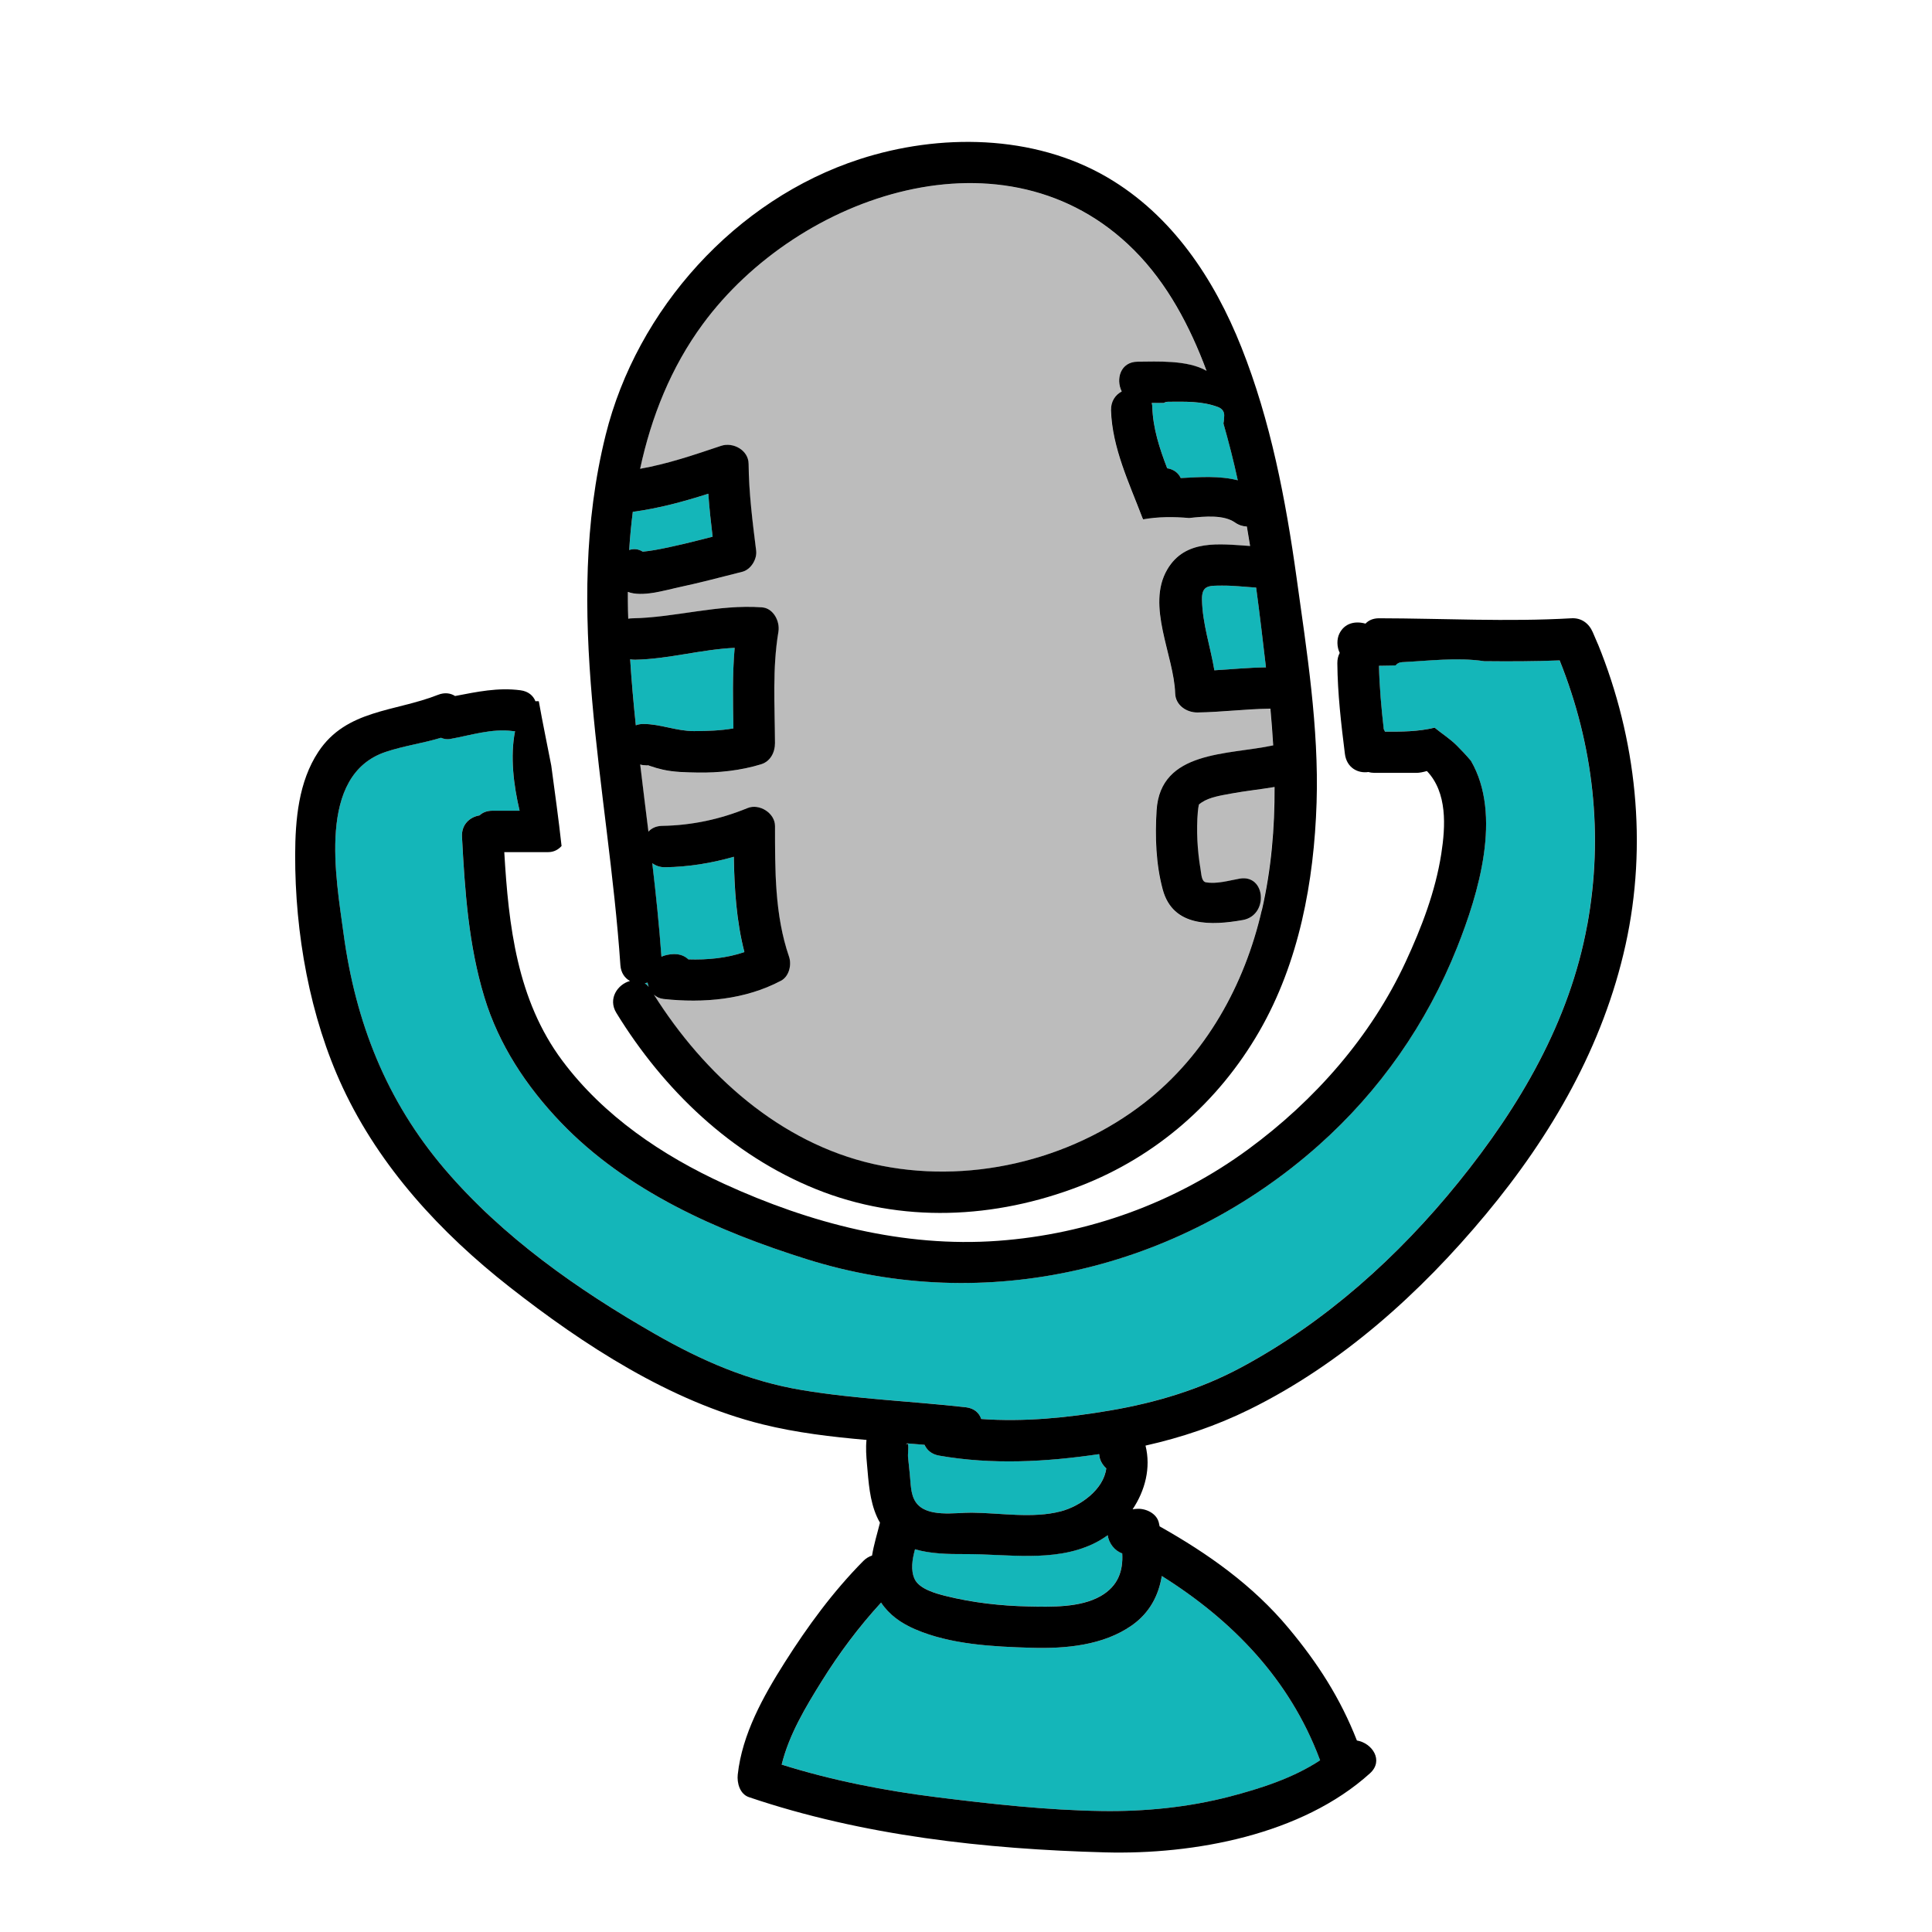
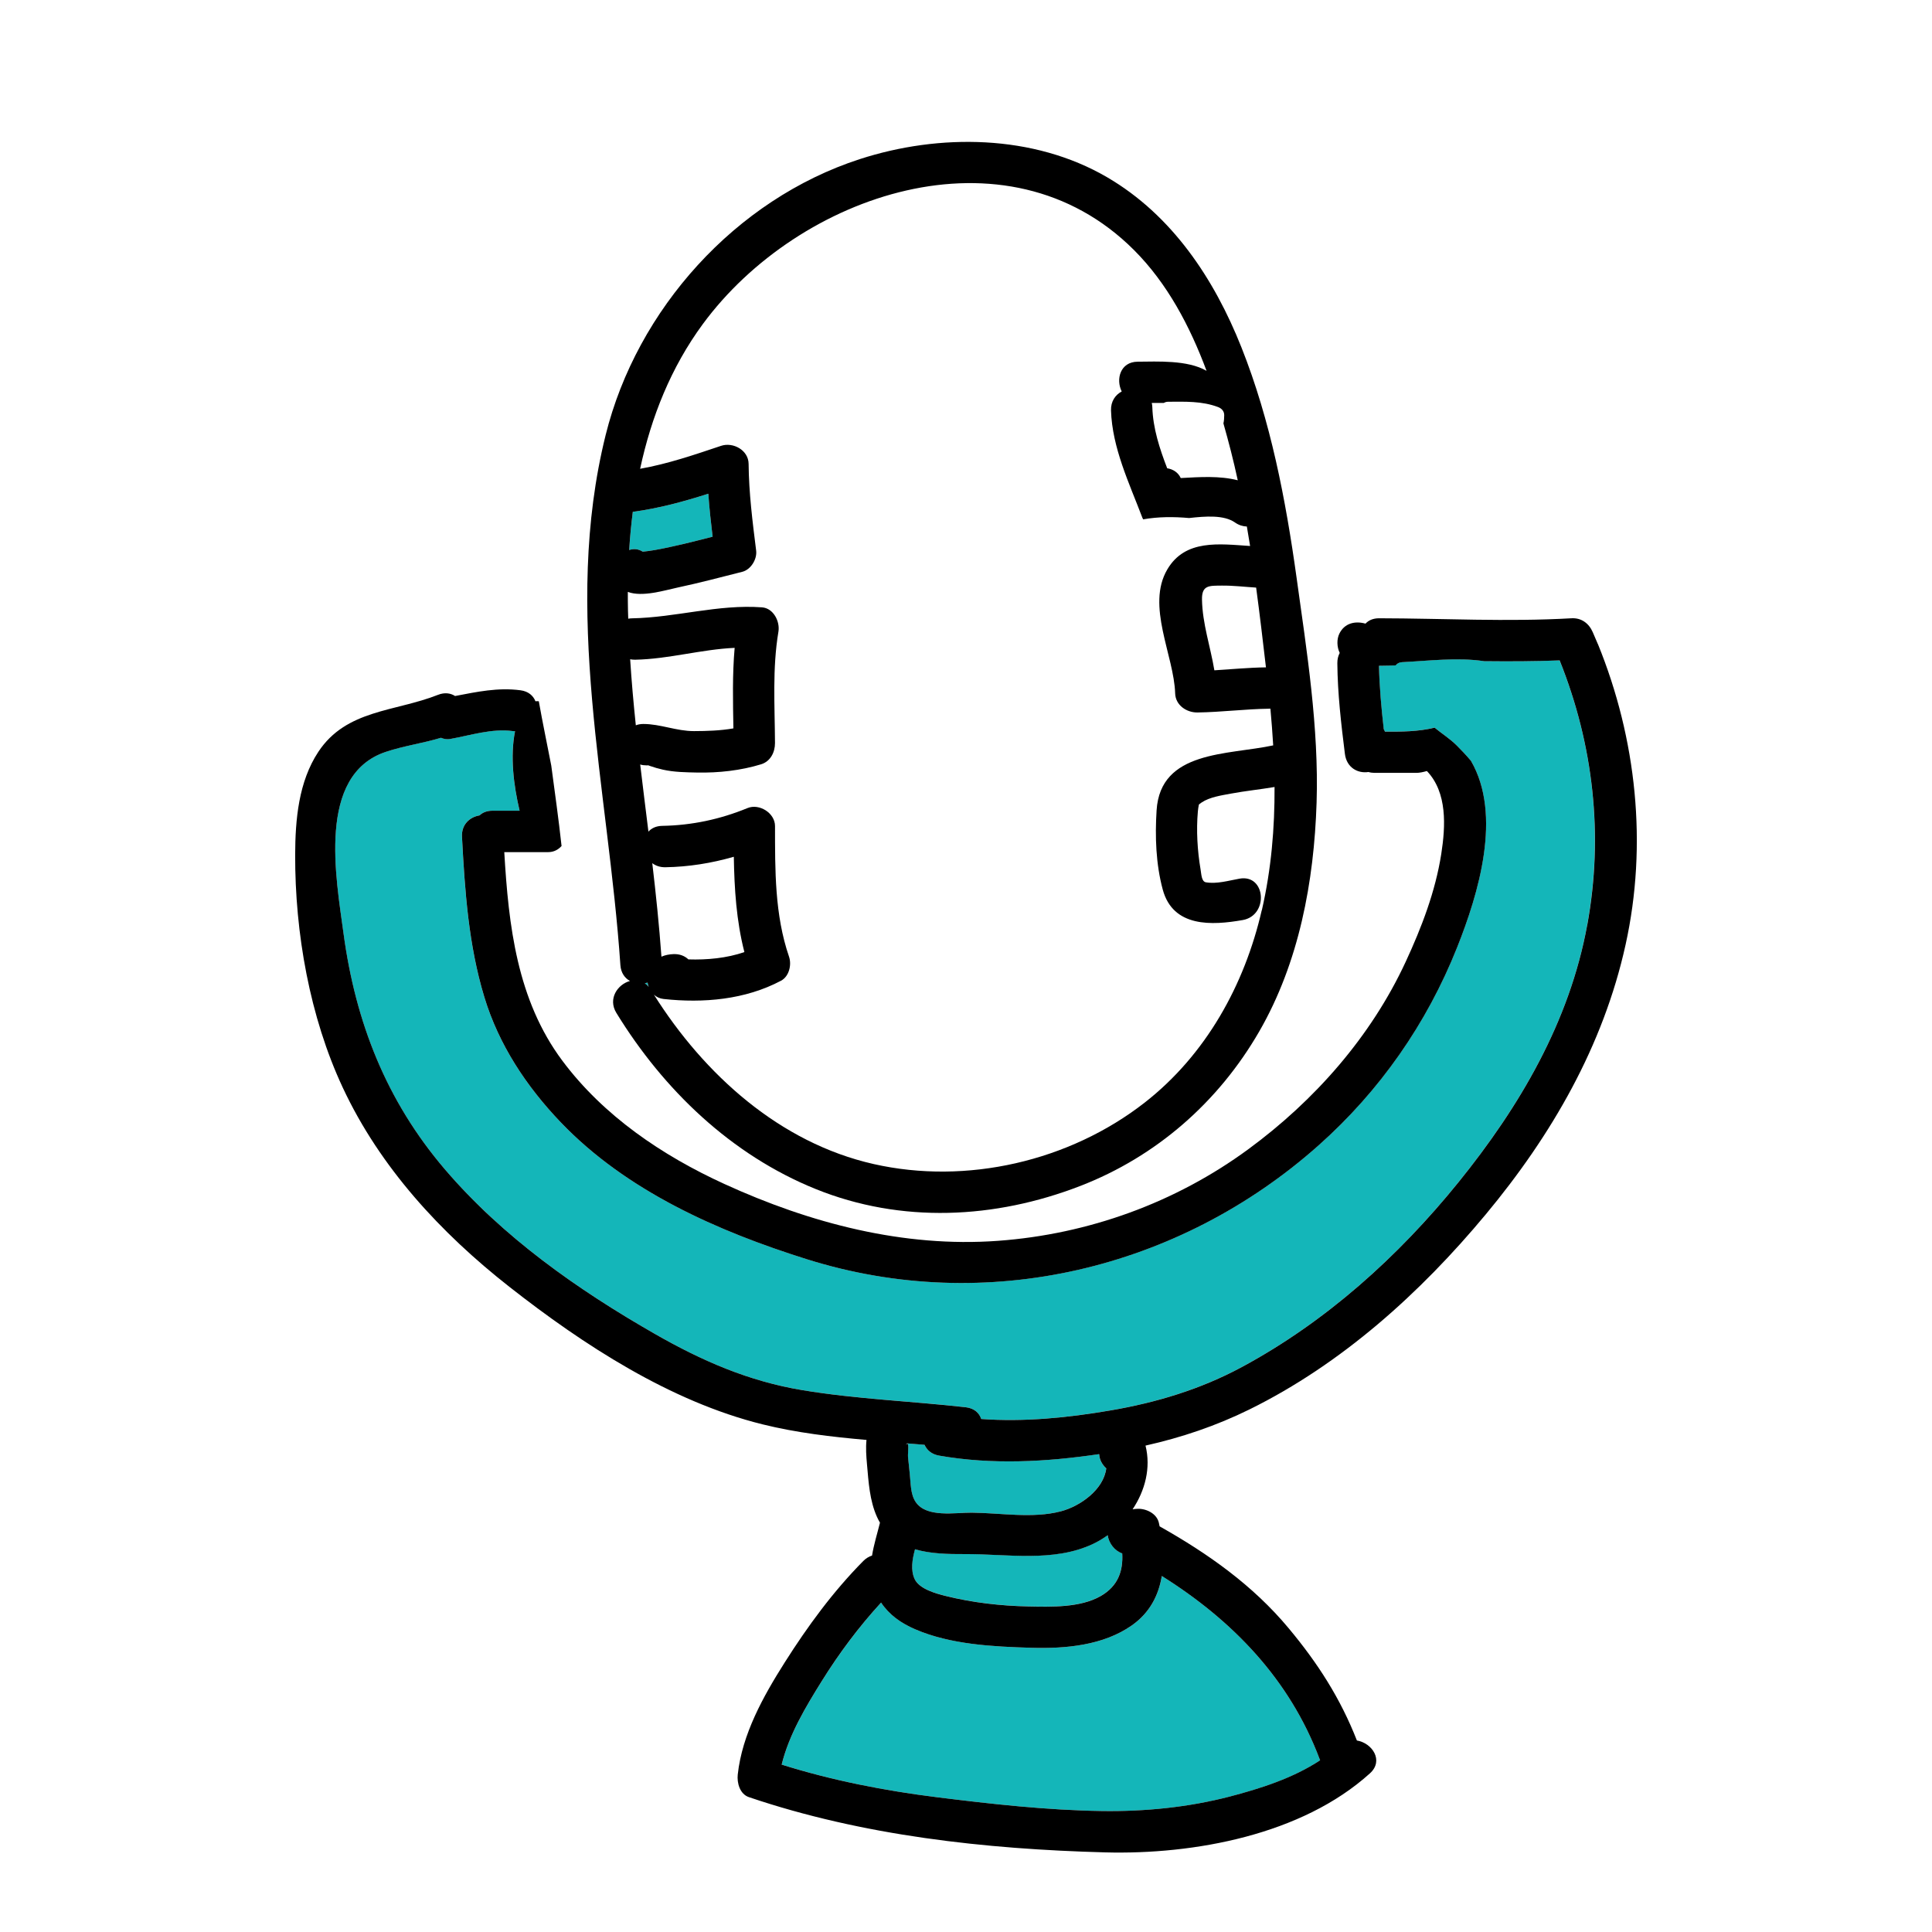
<svg xmlns="http://www.w3.org/2000/svg" id="Layer_1" viewBox="0 0 512 512">
  <path d="M187.71,130.84c-6.55,2.09-13.15,3.89-20.01,4.8-.43,3.36-.74,6.74-.96,10.12,1.15-.39,2.41-.32,3.6,.44,1.03-.11,2.07-.24,3.09-.42,2.57-.45,5.12-1,7.66-1.61,2.6-.62,5.18-1.28,7.76-1.94-.46-3.79-.87-7.58-1.14-11.39Z" fill="#14b6b9" />
-   <path d="M194.46,227.05c-5.89,1.71-12.01,2.67-18.14,2.78-1.41,.02-2.57-.4-3.48-1.09,.97,8.25,1.84,16.51,2.43,24.8,.96-.42,2.04-.64,3.2-.68,1.67-.06,2.99,.5,3.94,1.4,4.95,.16,10.21-.34,14.84-1.94-2.12-8.24-2.66-16.74-2.8-25.26Z" fill="#14b6b9" />
-   <path d="M326.22,119.58c-.62-2.44-1.29-4.9-1.99-7.37,.16-.72,.2-1.45,.21-2.2,0-1.05-.69-1.77-1.62-2.12-4.27-1.62-8.76-1.43-13.25-1.41-.44,0-.81,.12-1.12,.31-1.07-.03-2.14-.03-3.21,0,.08,.36,.13,.74,.15,1.15,.17,5.55,1.91,10.92,3.94,16.17,1.54,.24,2.9,1.1,3.59,2.59,5.12-.28,10.29-.64,15.11,.59-.56-2.57-1.16-5.14-1.81-7.7Z" fill="#14b6b9" />
-   <path d="M326.2,210.33c-2.49,.46-5.64,.91-7.78,2.35-.42,.29-.63,.48-.73,.56-.11,.59-.21,1.18-.27,1.79-.44,5.03-.13,10.4,.71,15.38,.23,1.36,.25,3.23,1.43,3.43,2.91,.49,6.04-.46,8.9-.97,7-1.24,7.76,9.75,.85,10.97-8.13,1.44-18.47,2.02-21.2-8.08-1.82-6.75-2.08-14.06-1.63-21,1.01-15.91,18.84-14.62,30.9-17.21-.19-3.24-.44-6.48-.74-9.74-.11,0-.22,.02-.33,.02-6.35,.09-12.65,.91-19,1-2.88,.04-5.81-1.93-5.91-5.06-.3-10.04-7.74-23.21-2.08-32.85,4.75-8.08,13.81-6.74,21.94-6.21-.28-1.72-.56-3.44-.86-5.16-1.05-.03-2.12-.35-3.15-1.07-2.91-2.04-7.78-1.67-12.16-1.18-4.09-.37-8.18-.37-12.18,.35-.07-.16-.16-.31-.22-.48-3.47-9.12-7.98-18.47-8.29-28.39-.08-2.43,1.16-4.12,2.84-5.02-1.62-3.24-.38-7.86,4.22-7.89,5.24-.03,13.23-.49,18.26,2.42-4.42-11.85-10.4-23.17-19.21-31.99-33.83-33.85-88.95-14.83-114.27,19.58-8.47,11.51-13.68,24.64-16.63,38.37,7.34-1.3,14.35-3.7,21.45-6.08,3.19-1.07,7.27,1.14,7.3,4.77,.07,7.73,1.04,15.35,2,23,.29,2.27-1.39,5.04-3.67,5.61-5.73,1.45-11.43,2.96-17.21,4.19-3.27,.69-9.27,2.59-13.13,1.14,0,1.62,0,3.25,.04,4.87,.02,.74,.05,1.48,.07,2.23,.31-.06,.63-.1,.98-.1,11.61-.21,22.81-3.77,34.47-2.91,3.05,.23,4.8,3.76,4.35,6.45-1.65,9.82-.96,19.62-.91,29.53,.01,2.41-1.2,4.86-3.67,5.61-5.4,1.66-11.3,2.3-16.94,2.19-3-.06-6.13-.1-9.07-.76-1.2-.27-2.33-.59-3.49-1-.16-.05-.28-.1-.39-.15-.14,0-.29,.01-.49,.01-.6,0-1.16-.09-1.67-.23,.7,5.93,1.45,11.86,2.18,17.79,.81-.9,2.01-1.51,3.64-1.53,7.84-.13,15.36-1.73,22.61-4.71,3.13-1.29,7.3,1.3,7.3,4.77,0,11.62-.11,23.49,3.71,34.6,.74,2.15,.05,5.23-2.12,6.38-9.49,5.02-20.58,5.99-31.13,4.84-1.04-.11-1.88-.53-2.55-1.14,13.31,21.12,33.32,39.25,58.21,44.88,24.62,5.57,51.89-.72,71.83-16.27,16.2-12.63,26.48-31.14,31.04-51,2.51-10.91,3.41-21.76,3.36-32.64-3.83,.65-7.72,1.04-11.54,1.75Z" fill="#bcbcbc" />
-   <path d="M194.7,171.69c-8.8,.39-17.56,2.98-26.37,3.14-.47,0-.92-.04-1.33-.12,.38,5.84,.89,11.68,1.5,17.5,.57-.22,1.23-.35,1.98-.35,4.59,0,8.76,1.9,13.45,1.89,3.45,0,7-.12,10.43-.72-.11-7.14-.29-14.24,.33-21.34Z" fill="#14b6b9" />
-   <path d="M332.89,155.72c-3.04-.19-6.07-.56-9.1-.53-3.29,.04-5.32-.18-5.25,3.69,.11,6.4,2.24,12.5,3.28,18.76,4.55-.28,9.09-.72,13.65-.78h.02c-.82-7.04-1.64-14.1-2.6-21.14Z" fill="#14b6b9" />
  <path d="M171.61,260.39c-.24,.07-.48,.13-.73,.18,.37,.25,.71,.57,1.03,.95-.14-.36-.24-.74-.3-1.13Z" fill="#14b6b9" />
  <path d="M297.4,411.66c-2.01-.7-3.55-2.69-3.85-4.84-1.24,.89-2.55,1.68-3.91,2.32-10.44,4.93-22.79,2.64-33.92,2.69-4.46,.02-9.13-.06-13.24-1.28-.75,2.75-1.19,5.54-.1,7.89,1.23,2.66,5.68,3.85,8.23,4.49,7.1,1.77,14.56,2.62,21.88,2.77,6.04,.12,13.76,.37,19.22-2.76,4.6-2.64,5.95-6.68,5.68-11.29Z" fill="#14b6b9" />
  <path d="M413.31,175c-6.67,.27-13.33,.29-20,.21-7.13-1.07-14.87-.08-21.74,.26-.81,.04-1.37,.38-1.71,.85-.66,.02-1.31,.05-1.96,.07-.84,.03-1.66,.04-2.47,.04,.13,5.63,.63,11.22,1.27,16.8,.12,.2,.22,.42,.31,.65,4.31,.04,8.94-.01,13.16-1.05,1.89,1.56,4.04,2.89,5.89,4.74,1.16,1.16,2.47,2.54,3.74,4.04,8.35,14.37,1.99,35.28-3.67,49.48-8.02,20.14-20.47,38-36.71,52.44-36.95,32.86-88.07,45.11-135.61,30.17-23.65-7.43-47.81-18.09-65.23-36.3-9.08-9.49-16.4-20.52-20.24-33.19-4.19-13.81-5.16-28.12-5.92-42.46-.17-3.3,2.12-5.25,4.65-5.67,.8-.76,1.93-1.24,3.41-1.24h7.21c-1.61-6.83-2.53-14.45-1.21-21.06-.2,0-.42-.02-.63-.05-5.53-.73-11.13,1.13-16.53,2.09-.86,.15-1.7,.02-2.47-.31-4.83,1.47-9.84,2.13-14.64,3.74-18.29,6.13-13.15,33.44-11.18,48.11,3.17,23.49,11.3,44.31,26.83,62.48,15.38,18,35.18,31.9,55.59,43.6,12.47,7.14,24.86,12.59,39.14,14.95,14.35,2.38,28.91,2.92,43.35,4.54,2.25,.25,3.56,1.52,4.08,3.11,11.42,.83,22.97-.34,34.25-2.27,12.19-2.08,23.9-5.62,34.83-11.5,22.29-12,41.49-29.31,57.36-48.92,16.24-20.07,29.47-42.55,34.16-68.24,4.35-23.83,1.65-47.76-7.32-70.11Z" fill="#14b6b9" />
  <path d="M349.71,466.16c-7.96-21.18-23.13-36.78-41.81-48.5-.83,5.07-3.16,9.71-7.89,13.05-7.6,5.36-17.63,6.24-26.66,5.97-10.13-.3-21.39-.84-30.82-4.91-3.81-1.64-6.89-3.86-9.02-7.07-5.88,6.44-11.1,13.4-15.73,20.82-4.28,6.87-8.67,14.18-10.62,22.12,13.42,4.22,27.31,6.92,41.26,8.66,14.37,1.79,29.11,3.43,43.6,3.64,11.35,.17,22.91-.98,33.91-3.84,8.16-2.12,16.76-4.88,23.93-9.61-.05-.11-.1-.21-.14-.33Z" fill="#14b6b9" />
  <path d="M291.28,385.35c-14.07,2.07-28.35,2.86-42.43,.39-1.98-.35-3.23-1.46-3.85-2.86-1.55-.13-3.11-.26-4.67-.38-.09,.16-.19,.32-.31,.48,1.1-1.55,.51,2.05,.6,3.07,.14,1.52,.3,3.03,.47,4.55,.27,2.41,.15,5.33,1.56,7.43,2.85,4.26,10.46,2.79,14.82,2.83,7.62,.07,16.17,1.62,23.65-.35,5.13-1.35,11.34-5.76,12.03-11.39-1.09-.99-1.82-2.34-1.88-3.77Z" fill="#14b6b9" />
  <path d="M343.6,153.05c-2.88-20.69-6.87-41.53-14.61-61-7.22-18.18-18.4-35.04-35.58-45.07-19.56-11.42-44.52-11.64-65.59-4.8-32.89,10.68-59.04,39.77-67.32,73.12-11.59,46.66,.72,93.61,3.91,140.47,.14,2.05,1.17,3.44,2.54,4.2-3.24,.87-5.92,4.69-3.61,8.46,12.51,20.39,30.44,37.62,52.81,46.67,22.7,9.18,47.53,7.94,70.14-.81,20.17-7.81,36.61-22.23,47.4-40.91,10.58-18.31,14.55-39.77,15.22-60.67,.63-19.86-2.58-40.02-5.31-59.66Zm-8.11,23.81h-.02c-4.56,.06-9.1,.5-13.65,.78-1.04-6.26-3.17-12.36-3.28-18.76-.07-3.87,1.96-3.65,5.25-3.69,3.03-.03,6.06,.34,9.1,.53,.95,7.04,1.78,14.09,2.6,21.14Zm-11.06-66.85c0,.75-.05,1.48-.21,2.2,.7,2.47,1.37,4.94,1.99,7.37,.65,2.55,1.25,5.12,1.81,7.7-4.83-1.23-9.99-.87-15.11-.59-.68-1.49-2.05-2.35-3.59-2.59-2.03-5.25-3.77-10.62-3.94-16.17-.01-.41-.07-.79-.15-1.15,1.07-.02,2.14-.02,3.21,0,.31-.19,.67-.3,1.12-.31,4.49-.02,8.98-.21,13.25,1.41,.92,.35,1.62,1.07,1.62,2.12Zm-156.73,25.63c6.87-.91,13.46-2.71,20.01-4.8,.27,3.81,.68,7.6,1.14,11.39-2.58,.66-5.17,1.32-7.76,1.94-2.54,.6-5.09,1.16-7.66,1.61-1.02,.18-2.06,.31-3.09,.42-1.19-.76-2.45-.83-3.6-.44,.21-3.38,.53-6.76,.96-10.12Zm-.71,39.07c.42,.08,.86,.13,1.33,.12,8.81-.16,17.58-2.75,26.37-3.14-.62,7.1-.45,14.2-.33,21.34-3.43,.6-6.99,.71-10.43,.72-4.69,.01-8.87-1.89-13.45-1.89-.75,0-1.41,.13-1.98,.35-.61-5.82-1.13-11.65-1.5-17.5Zm3.89,85.86c.25-.04,.49-.11,.73-.18,.07,.39,.17,.77,.3,1.13-.32-.38-.67-.7-1.03-.95Zm163.5-19.36c-4.56,19.86-14.84,38.36-31.04,51-19.94,15.55-47.21,21.85-71.83,16.27-24.9-5.63-44.9-23.76-58.21-44.88,.67,.61,1.52,1.03,2.55,1.14,10.55,1.15,21.64,.19,31.13-4.84,2.16-1.15,2.86-4.23,2.12-6.38-3.82-11.11-3.7-22.99-3.71-34.6,0-3.46-4.17-6.06-7.3-4.77-7.25,2.98-14.77,4.58-22.61,4.71-1.63,.03-2.83,.63-3.64,1.53-.73-5.93-1.48-11.86-2.18-17.79,.51,.15,1.07,.23,1.67,.23,.2,0,.36,0,.49-.01,.11,.05,.24,.09,.39,.15,1.16,.41,2.29,.73,3.49,1,2.94,.66,6.07,.7,9.07,.76,5.64,.11,11.54-.53,16.94-2.19,2.47-.76,3.68-3.2,3.67-5.61-.05-9.9-.73-19.71,.91-29.53,.45-2.69-1.3-6.22-4.35-6.45-11.66-.86-22.86,2.7-34.47,2.91-.35,0-.67,.04-.98,.1-.02-.74-.05-1.48-.07-2.23-.03-1.62-.05-3.24-.04-4.87,3.86,1.45,9.86-.45,13.13-1.14,5.78-1.23,11.49-2.74,17.21-4.19,2.28-.58,3.95-3.35,3.67-5.61-.96-7.65-1.93-15.27-2-23-.03-3.63-4.12-5.84-7.3-4.77-7.1,2.38-14.11,4.78-21.45,6.08,2.95-13.73,8.16-26.86,16.63-38.37,25.32-34.41,80.44-53.43,114.27-19.58,8.81,8.82,14.79,20.14,19.21,31.99-5.04-2.91-13.02-2.45-18.26-2.42-4.6,.03-5.84,4.65-4.22,7.89-1.67,.89-2.91,2.59-2.84,5.02,.31,9.92,4.83,19.27,8.29,28.39,.07,.17,.15,.32,.22,.48,4-.71,8.09-.71,12.18-.35,4.38-.49,9.24-.86,12.16,1.18,1.03,.72,2.11,1.04,3.15,1.07,.3,1.72,.58,3.44,.86,5.16-8.13-.53-17.19-1.87-21.94,6.21-5.67,9.63,1.77,22.8,2.08,32.85,.09,3.13,3.02,5.1,5.91,5.06,6.35-.09,12.65-.91,19-1,.11,0,.22-.01,.33-.02,.3,3.26,.55,6.5,.74,9.74-12.06,2.59-29.89,1.29-30.9,17.21-.44,6.94-.19,14.25,1.63,21,2.73,10.09,13.07,9.51,21.2,8.08,6.91-1.22,6.15-12.21-.85-10.97-2.87,.51-5.99,1.46-8.9,.97-1.18-.2-1.2-2.07-1.43-3.43-.84-4.98-1.16-10.35-.71-15.38,.05-.6,.15-1.2,.27-1.79,.09-.09,.3-.28,.73-.56,2.14-1.44,5.29-1.88,7.78-2.35,3.83-.71,7.71-1.1,11.54-1.75,.05,10.88-.86,21.73-3.36,32.64Zm-161.53-12.47c.9,.69,2.06,1.11,3.48,1.09,6.13-.1,12.24-1.07,18.14-2.78,.14,8.52,.68,17.02,2.8,25.26-4.63,1.61-9.89,2.1-14.84,1.94-.95-.9-2.27-1.46-3.94-1.4-1.16,.04-2.24,.26-3.2,.68-.6-8.29-1.46-16.55-2.43-24.8Z" />
  <path d="M423.44,170.67c-.44-1.05-.89-2.1-1.35-3.15-1.01-2.32-3-3.82-5.62-3.67-16.99,.98-34,.03-51,0-1.6,0-2.79,.55-3.6,1.42-2.7-.76-5.52-.17-6.91,2.62-.73,1.47-.7,3.53,.08,5.14-.41,.77-.64,1.68-.63,2.73,.07,8.05,1,16.02,2,24,.46,3.73,3.48,5.26,6.24,4.83,.51,.15,1.07,.23,1.67,.23h11c.88,0,1.84-.21,2.82-.49,5.46,5.71,4.95,14.66,3.81,21.98-1.55,9.93-5.21,19.48-9.42,28.56-9.19,19.84-24.13,36.77-41.69,49.67-19.36,14.22-42.42,22.54-66.34,24.29-25.08,1.84-49.83-4.68-72.5-15.05-16.47-7.53-32.04-18.04-42.97-32.68-12.04-16.13-14.25-35.82-15.39-55.28h11.67c1.45,0,2.64-.65,3.51-1.62-.78-7.12-1.78-14.21-2.73-21.32-1.09-5.68-2.3-11.35-3.3-17.04-.3-.02-.59-.03-.89,0-.58-1.47-1.86-2.63-3.97-2.91-5.99-.79-11.55,.42-17.33,1.52-1.2-.77-2.76-1.01-4.53-.31-11.41,4.51-24.27,3.86-31.7,15.09-5.26,7.96-6.12,17.99-6.15,27.28-.06,20.73,3.85,42.96,12.62,61.73,9.87,21.12,25.96,38.51,44.16,52.79,19.63,15.41,42.65,30.38,67.05,36.43,9.04,2.24,18.29,3.32,27.58,4.14-.22,2.09-.07,4.26,.13,6.45,.42,4.71,.69,9.61,2.66,13.97,.24,.53,.5,1.03,.78,1.51-.71,2.87-1.63,5.79-2.1,8.71-.81,.26-1.61,.72-2.33,1.45-8.05,8.15-14.72,17.26-20.84,26.92-5.66,8.94-11.26,18.97-12.42,29.67-.24,2.2,.54,5.16,2.95,5.98,30.13,10.22,62.7,13.79,94.4,14.64,23.62,.63,52.15-4.64,70.18-20.94,3.77-3.4,.58-8.05-3.45-8.71-4.38-11.18-10.34-20.47-18.11-29.78-9.48-11.37-21.36-19.76-34.17-26.97-.07-.33-.13-.66-.21-.98-.57-2.43-3.35-3.75-5.62-3.67-.46,.02-.9,.06-1.33,.13,3.32-4.97,4.89-11.02,3.42-16.88,9.52-2.14,18.67-5.21,27.58-9.6,24.41-12.04,45.26-30.84,62.57-51.65,17.46-20.98,31.15-44.65,37.07-71.48,5.87-26.58,2.9-54.59-7.34-79.71Zm-115.54,246.99c18.68,11.72,33.85,27.32,41.81,48.5,.04,.12,.1,.22,.14,.33-7.17,4.73-15.78,7.48-23.93,9.61-11,2.86-22.56,4.01-33.91,3.84-14.49-.21-29.23-1.85-43.6-3.64-13.94-1.74-27.84-4.44-41.26-8.66,1.95-7.94,6.34-15.25,10.62-22.12,4.63-7.43,9.84-14.39,15.73-20.82,2.13,3.21,5.21,5.43,9.02,7.07,9.43,4.07,20.68,4.61,30.82,4.91,9.03,.27,19.06-.61,26.66-5.97,4.73-3.34,7.06-7.98,7.89-13.05Zm-26.77-17.14c-7.48,1.96-16.03,.41-23.65,.35-4.35-.04-11.97,1.42-14.82-2.83-1.41-2.1-1.29-5.02-1.56-7.43-.17-1.51-.33-3.03-.47-4.55-.09-1.02,.5-4.62-.6-3.07,.11-.16,.21-.32,.31-.48,1.56,.12,3.11,.25,4.67,.38,.62,1.39,1.86,2.51,3.85,2.86,14.07,2.47,28.36,1.68,42.43-.39,.06,1.44,.79,2.78,1.88,3.77-.69,5.63-6.9,10.04-12.03,11.39Zm12.42,6.31c.3,2.15,1.83,4.14,3.85,4.84,.27,4.61-1.08,8.64-5.68,11.29-5.45,3.13-13.17,2.88-19.22,2.76-7.32-.15-14.78-1-21.88-2.77-2.55-.64-7-1.83-8.23-4.49-1.09-2.35-.65-5.15,.1-7.89,4.11,1.21,8.78,1.3,13.24,1.28,11.13-.05,23.48,2.24,33.92-2.69,1.36-.64,2.67-1.43,3.91-2.32Zm127.08-161.71c-4.69,25.69-17.92,48.17-34.16,68.24-15.87,19.61-35.08,36.92-57.36,48.92-10.93,5.89-22.64,9.42-34.83,11.5-11.27,1.93-22.82,3.1-34.25,2.27-.52-1.59-1.83-2.85-4.08-3.11-14.44-1.62-29-2.16-43.35-4.54-14.27-2.37-26.67-7.81-39.14-14.95-20.42-11.7-40.21-25.6-55.59-43.6-15.52-18.17-23.66-38.99-26.83-62.48-1.98-14.67-7.12-41.98,11.18-48.11,4.8-1.61,9.81-2.27,14.64-3.74,.77,.33,1.61,.47,2.47,.31,5.4-.96,11-2.82,16.53-2.09,.22,.03,.43,.04,.63,.05-1.32,6.62-.4,14.23,1.21,21.06h-7.21c-1.48,0-2.61,.48-3.41,1.24-2.53,.42-4.82,2.36-4.65,5.67,.76,14.33,1.73,28.64,5.92,42.46,3.84,12.67,11.16,23.7,20.24,33.19,17.42,18.21,41.58,28.87,65.23,36.3,47.55,14.94,98.66,2.69,135.61-30.17,16.24-14.44,28.69-32.3,36.71-52.44,5.66-14.21,12.02-35.11,3.67-49.48-1.27-1.51-2.58-2.88-3.74-4.04-1.85-1.85-4-3.18-5.89-4.74-4.21,1.04-8.85,1.09-13.16,1.05-.09-.23-.19-.45-.31-.65-.64-5.58-1.14-11.18-1.27-16.8,.81,0,1.63-.01,2.47-.04,.65-.02,1.3-.05,1.96-.07,.34-.47,.9-.81,1.71-.85,6.87-.33,14.61-1.33,21.74-.26,6.67,.07,13.34,.06,20-.21,8.96,22.35,11.67,46.29,7.32,70.11Z" />
</svg>